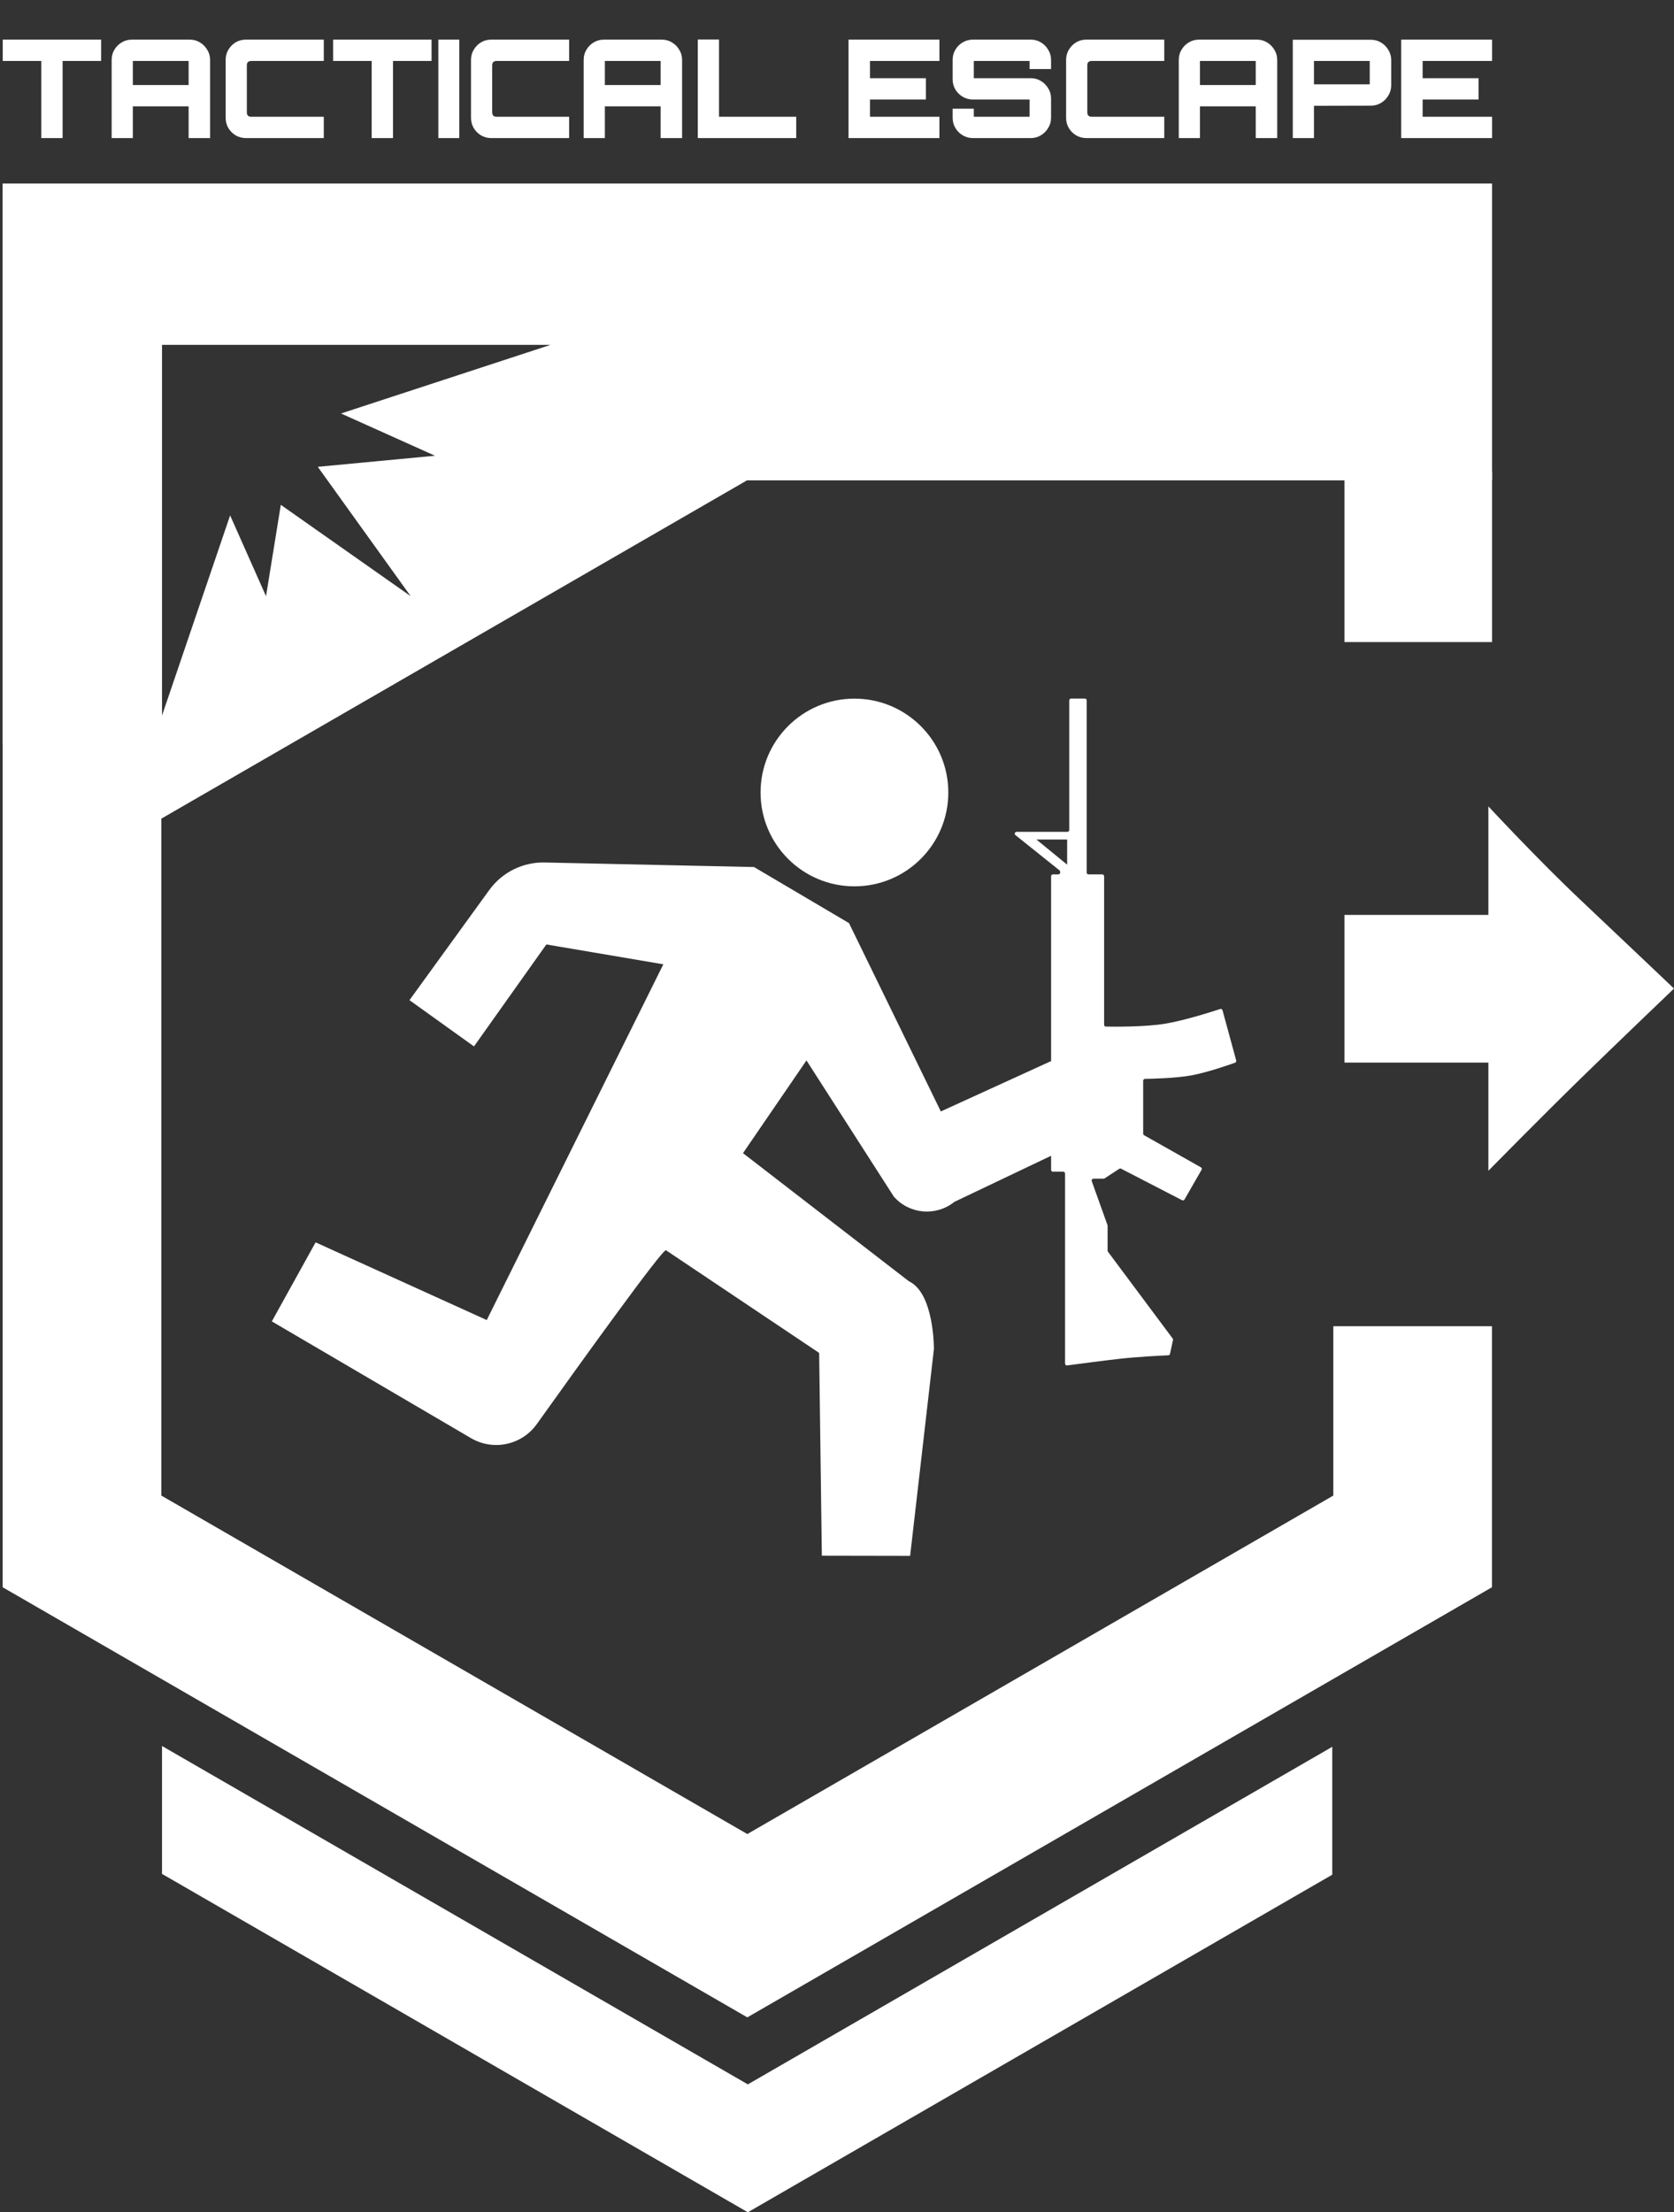
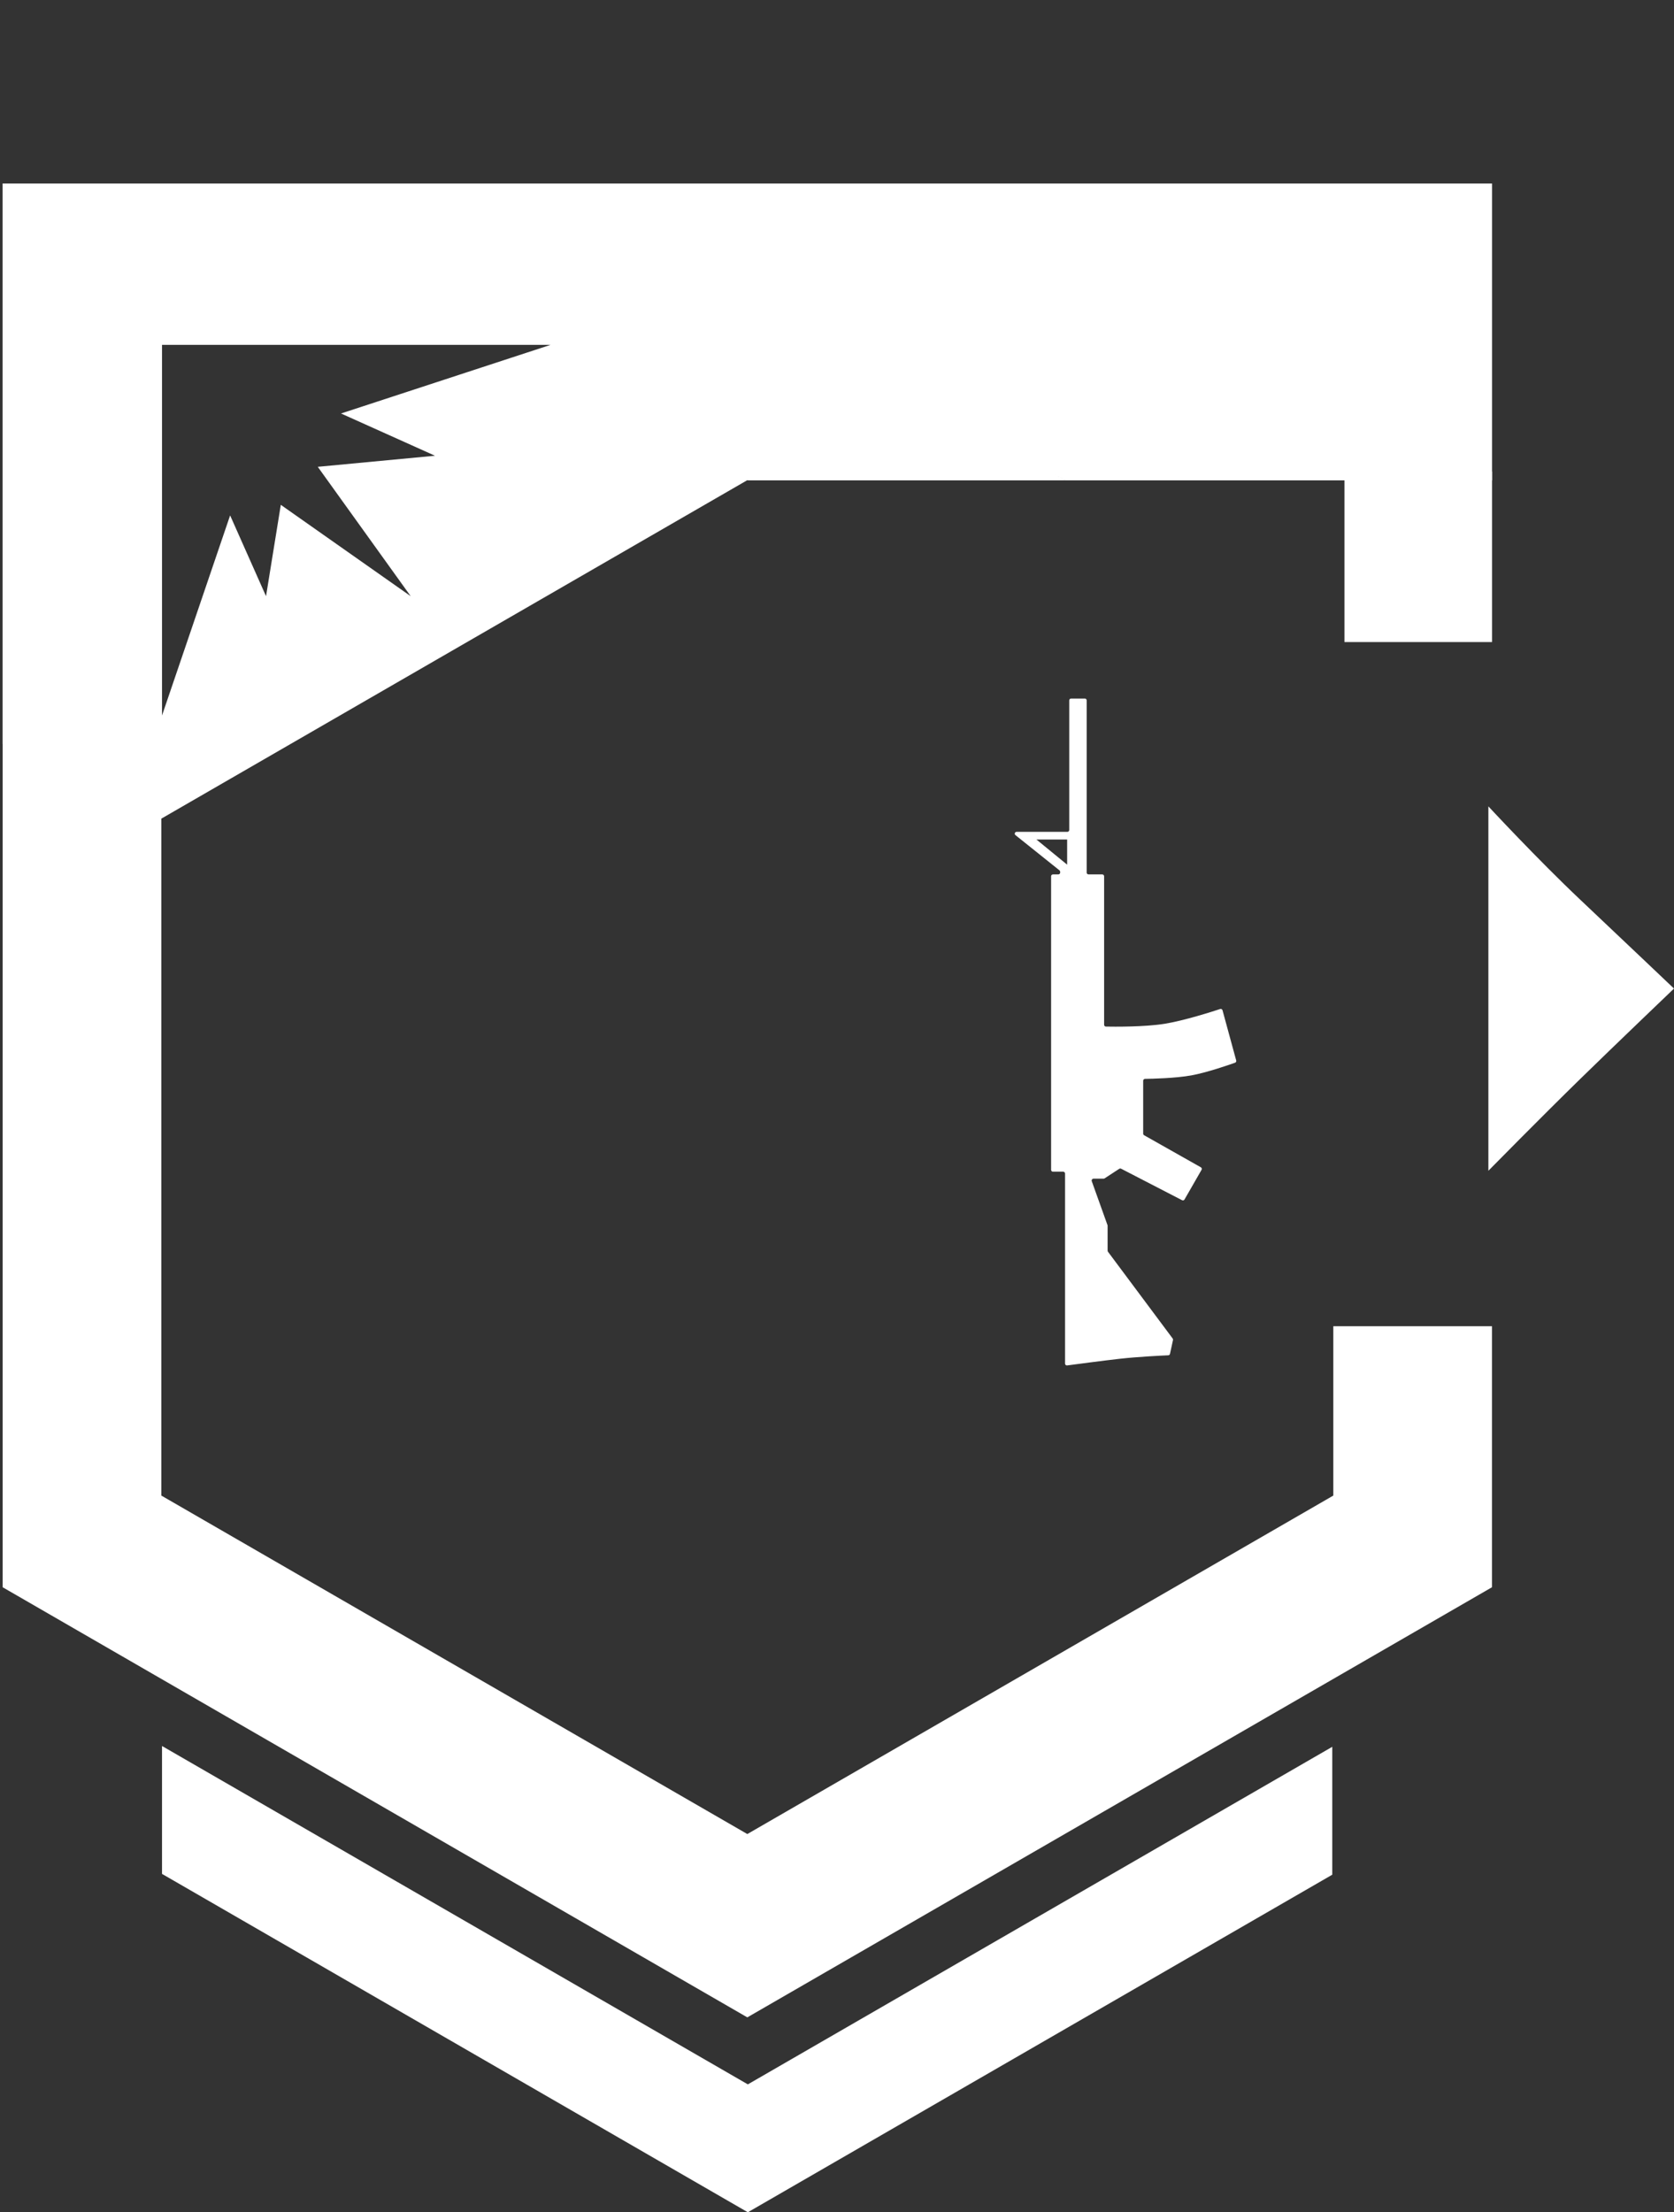
<svg xmlns="http://www.w3.org/2000/svg" width="4536" height="5992" viewBox="0 0 4536 5992" fill="none">
  <rect x="0" y="0" width="4536" height="5992" fill="#333333" stroke="none" />
  <path fill-rule="evenodd" clip-rule="evenodd" d="M439 5075.41L2026.4 5991.89L3610 5077.6V4731.19L2026.4 5645.48L439 4729V5075.41Z" fill="white" />
-   <path fill-rule="evenodd" clip-rule="evenodd" d="M2060.88 2146.43C2060.88 2006.04 2174.77 1892.25 2315.26 1892.25C2455.74 1892.25 2569.63 2006.05 2569.63 2146.43C2569.63 2286.82 2455.74 2400.62 2315.26 2400.62C2174.77 2400.62 2060.88 2286.81 2060.88 2146.43ZM2856.08 2870.28C2865.66 2862.58 2876.07 2856.61 2886.93 2852.31L2992.57 3061.59L2586.05 3255.22C2536.39 3295.15 2464.05 3288.89 2422.01 3241.01L2185.27 2872.14L2013.27 3123.29L2462.6 3470.12C2531.76 3502.45 2530.6 3653.84 2530.6 3653.84L2466.15 4214L2226.94 4213.56L2219.63 3664.33L1804.58 3386.26C1795.42 3381.98 1572.48 3691.95 1454.57 3857.1C1413.92 3914.03 1336.54 3930.53 1276.17 3895.15L736.586 3578.95L855.149 3364.88L1318.93 3575.33L1797.41 2611.81L1480.47 2558.02L1284.35 2834.19L1109.52 2708.93L1325.9 2410.45C1361.08 2361.93 1418.1 2334.07 1478.02 2336.11L2043.17 2348.35L2300.52 2500.23L2549.34 3010.34L2856.08 2870.28Z" fill="white" />
  <path d="M3643 1277L4043 1277L4043 1739L3643 1739L3643 1410.22L3643 1277Z" fill="white" />
  <path d="M4536 2677.5C4536 2677.5 4374.97 2831.44 4282.01 2922.2C4178.26 3023.49 4033 3171 4033 3171L4033 2184C4033 2184 4166.22 2327.55 4282.01 2436.86C4397.79 2546.17 4536 2677.5 4536 2677.5Z" fill="white" />
-   <path d="M3643 2878L3643 2478L4043 2478L4043 2878L3758.34 2878L3643 2878Z" fill="white" />
-   <path d="M111.861 374L111.861 165.094L7.408 165.094L7.408 107.312L274.096 107.312L274.096 165.094L169.643 165.094L169.643 374L111.861 374ZM302.539 374L302.539 162.131C302.539 152.007 305.008 142.87 309.947 134.722C314.885 126.326 321.553 119.659 329.948 114.72C338.344 109.781 347.481 107.312 357.358 107.312L514.037 107.312C524.161 107.312 533.298 109.781 541.447 114.72C549.842 119.659 556.51 126.326 561.448 134.721C566.634 142.87 569.227 152.007 569.227 162.131L569.227 374L511.074 374L511.074 288.067L359.951 288.067L359.951 374L302.539 374ZM359.951 230.285L511.074 230.285L511.074 165.094L359.951 165.094L359.951 230.285ZM666.248 374C656.124 374 646.864 371.531 638.468 366.592C630.32 361.653 623.776 355.109 618.837 346.961C613.898 338.565 611.429 329.305 611.429 319.181L611.429 162.131C611.429 152.007 613.898 142.87 618.837 134.721C623.776 126.326 630.32 119.659 638.468 114.72C646.864 109.781 656.124 107.312 666.248 107.312L877.376 107.312L877.376 165.094L681.064 165.094C677.113 165.094 674.027 166.082 671.804 168.057C669.829 170.033 668.841 173.12 668.841 177.317L668.841 303.994C668.841 307.945 669.829 311.032 671.804 313.254C674.027 315.23 677.113 316.217 681.064 316.217L877.376 316.217L877.376 374L666.248 374ZM1007.11 374L1007.11 165.094L902.662 165.094L902.662 107.312L1169.35 107.312L1169.35 165.094L1064.9 165.094L1064.9 374L1007.11 374ZM1187.79 374L1187.79 107.312L1244.46 107.312L1244.46 374L1187.79 374ZM1331.09 374C1320.96 374 1311.7 371.53 1303.31 366.592C1295.16 361.653 1288.61 355.109 1283.68 346.961C1278.74 338.565 1276.27 329.305 1276.27 319.181L1276.27 162.131C1276.27 152.007 1278.74 142.87 1283.68 134.721C1288.61 126.326 1295.16 119.658 1303.31 114.72C1311.7 109.781 1320.96 107.312 1331.09 107.312L1542.22 107.312L1542.22 165.094L1345.9 165.094C1341.95 165.094 1338.87 166.082 1336.64 168.057C1334.67 170.033 1333.68 173.119 1333.68 177.317L1333.68 303.994C1333.68 307.945 1334.67 311.032 1336.64 313.254C1338.87 315.23 1341.95 316.217 1345.9 316.217L1542.22 316.217L1542.22 374L1331.09 374ZM1581.58 374L1581.58 162.131C1581.58 152.007 1584.05 142.87 1588.98 134.721C1593.92 126.326 1600.59 119.658 1608.99 114.72C1617.38 109.781 1626.52 107.312 1636.4 107.312L1793.07 107.312C1803.2 107.312 1812.34 109.781 1820.48 114.72C1828.88 119.658 1835.55 126.326 1840.49 134.721C1845.67 142.87 1848.26 152.007 1848.26 162.131L1848.26 374L1790.11 374L1790.11 288.067L1638.99 288.067L1638.99 374L1581.58 374ZM1638.99 230.285L1790.11 230.284L1790.11 165.094L1638.99 165.094L1638.99 230.285ZM1890.84 374L1890.84 106.941L1948.25 106.941L1948.25 316.217L2157.52 316.217L2157.52 374L1890.84 374ZM2299.23 374L2299.23 107.312L2545.54 107.312L2545.54 165.094L2357.38 165.094L2357.38 211.764L2508.87 211.764L2508.87 269.547L2357.38 269.547L2357.38 316.217L2545.54 316.217L2545.54 374L2299.23 374ZM2636.15 374C2626.27 374 2617.14 371.53 2608.74 366.592C2600.35 361.653 2593.68 354.986 2588.74 346.59C2583.8 338.194 2581.33 329.058 2581.33 319.18L2581.33 294.364L2638.74 294.364L2638.74 316.217L2789.87 316.217L2789.87 269.547L2636.15 269.547C2626.27 269.547 2617.14 267.077 2608.74 262.139C2600.35 257.2 2593.68 250.656 2588.74 242.508C2583.8 234.112 2581.33 224.852 2581.33 214.728L2581.33 162.131C2581.33 152.006 2583.8 142.87 2588.74 134.721C2593.68 126.325 2600.35 119.658 2608.74 114.72C2617.14 109.781 2626.27 107.312 2636.15 107.312L2793.2 107.312C2803.08 107.312 2812.09 109.781 2820.24 114.719C2828.64 119.658 2835.3 126.325 2840.24 134.721C2845.43 142.87 2848.02 152.006 2848.02 162.131L2848.02 186.948L2789.87 186.948L2789.87 165.094L2638.74 165.094L2638.74 211.764L2793.2 211.764C2803.08 211.764 2812.09 214.234 2820.24 219.172C2828.64 224.111 2835.3 230.778 2840.24 239.174C2845.43 247.323 2848.02 256.459 2848.02 266.583L2848.02 319.18C2848.02 329.058 2845.43 338.194 2840.24 346.59C2835.3 354.986 2828.64 361.653 2820.24 366.592C2812.09 371.53 2803.08 374 2793.2 374L2636.15 374ZM2943.63 373.999C2933.51 373.999 2924.25 371.53 2915.85 366.591C2907.7 361.653 2901.16 355.109 2896.22 346.96C2891.28 338.565 2888.81 329.305 2888.81 319.18L2888.81 162.131C2888.81 152.006 2891.28 142.87 2896.22 134.721C2901.16 126.325 2907.7 119.658 2915.85 114.719C2924.25 109.781 2933.51 107.311 2943.63 107.311L3154.76 107.311L3154.76 165.094L2958.45 165.094C2954.49 165.094 2951.41 166.082 2949.19 168.057C2947.21 170.033 2946.22 173.119 2946.22 177.317L2946.22 303.994C2946.22 307.945 2947.21 311.031 2949.19 313.254C2951.41 315.229 2954.49 316.217 2958.45 316.217L3154.76 316.217L3154.76 373.999L2943.63 373.999ZM3194.12 373.999L3194.12 162.131C3194.12 152.006 3196.59 142.87 3201.53 134.721C3206.46 126.325 3213.13 119.658 3221.53 114.719C3229.92 109.781 3239.06 107.311 3248.94 107.311L3405.62 107.311C3415.74 107.311 3424.88 109.781 3433.03 114.719C3441.42 119.658 3448.09 126.325 3453.03 134.721C3458.21 142.87 3460.81 152.006 3460.81 162.131L3460.81 373.999L3402.65 373.999L3402.65 288.067L3251.53 288.067L3251.53 373.999L3194.12 373.999ZM3251.53 230.284L3402.65 230.284L3402.65 165.094L3251.53 165.094L3251.53 230.284ZM3503.01 373.999L3503.01 107.682L3714.51 107.682C3724.63 107.682 3733.77 110.151 3741.92 115.09C3750.31 120.028 3756.98 126.696 3761.92 135.091C3767.1 143.487 3769.7 152.624 3769.7 162.501L3769.7 231.395C3769.7 241.273 3767.1 250.409 3761.92 258.805C3756.98 267.201 3750.31 273.868 3741.92 278.807C3733.77 283.745 3724.63 286.215 3714.51 286.215L3560.42 286.585L3560.42 373.999L3503.01 373.999ZM3560.42 228.432L3711.54 228.432L3711.54 165.094L3560.42 165.094L3560.42 228.432ZM3796.74 373.999L3796.74 107.311L4043.06 107.311L4043.06 165.094L3854.89 165.094L3854.89 211.764L4006.39 211.764L4006.39 269.546L3854.89 269.547L3854.89 316.217L4043.06 316.217L4043.06 373.999L3796.74 373.999Z" fill="white" />
  <path fill-rule="evenodd" clip-rule="evenodd" d="M4043 497.014V1301H2886L2858.4 1285.16L2885.83 1301L2026 1301V1301.1L2025 1300.52L437.161 2217.26L437.161 4050.74L2025 4967.48L3612.84 4050.74V3592H4042.84V4299L2025 5464L7.161 4299L7.161 2015.22L7 2015.31L7 497.013L2879.23 497L4043 497.014ZM1492 933.999H439V1938L623.561 1395.95L720.849 1614.77L760.909 1367.35L1112.86 1614.77L861.059 1264.37L1178.68 1234.34L924.01 1119.92L1492 933.999Z" fill="white" />
  <path fill-rule="evenodd" clip-rule="evenodd" d="M2885.96 3693.28C2885.96 3696.31 2888.58 3698.65 2891.58 3698.25C2912.59 3695.43 2987.72 3685.45 3035.28 3680.1C3083.69 3674.65 3149.26 3671.54 3165.65 3670.81C3167.92 3670.71 3169.82 3669.09 3170.3 3666.87L3178.45 3629.4C3178.75 3627.99 3178.43 3626.51 3177.57 3625.35L3002.25 3390.34C3001.6 3389.48 3001.26 3388.43 3001.26 3387.35L3001.26 3319.94C3001.26 3319.37 3001.16 3318.8 3000.96 3318.26L2958.29 3199.12C2957.12 3195.86 2959.53 3192.43 2962.99 3192.43L2990.32 3192.43C2991.29 3192.43 2992.24 3192.15 2993.05 3191.62L3032.84 3165.67C3034.35 3164.69 3036.27 3164.59 3037.87 3165.42L3203.04 3250.73C3205.41 3251.95 3208.33 3251.09 3209.67 3248.77L3255.81 3168.45C3257.19 3166.04 3256.35 3162.97 3253.93 3161.61L3100.2 3074.79C3098.62 3073.9 3097.65 3072.24 3097.65 3070.44L3097.65 2927.12C3097.65 2924.37 3099.84 2922.13 3102.6 2922.09C3120.81 2921.85 3185.29 2920.45 3228.08 2912.69C3270.19 2905.05 3330.25 2884.17 3346.66 2878.32C3349.1 2877.45 3350.41 2874.85 3349.73 2872.35L3312.64 2736.36C3311.88 2733.58 3308.99 2731.99 3306.26 2732.89C3286.16 2739.52 3209.58 2764.15 3156.25 2772.82C3101.02 2781.79 3017.46 2780.88 2996.64 2780.48C2993.93 2780.43 2991.8 2778.22 2991.8 2775.51L2991.8 2373.32C2991.8 2370.56 2989.57 2368.32 2986.8 2368.32L2949.55 2368.32C2946.79 2368.32 2944.55 2366.08 2944.55 2363.32L2944.55 1897C2944.55 1894.24 2942.31 1892 2939.55 1892L2902.3 1892C2899.53 1892 2897.3 1894.24 2897.3 1897L2897.3 2248.02C2897.3 2250.78 2895.06 2253.02 2892.3 2253.02L2754.67 2253.02C2749.94 2253.02 2747.85 2258.97 2751.54 2261.93L2870.85 2357.37C2872.03 2358.32 2872.72 2359.76 2872.72 2361.27L2872.72 2363.32C2872.72 2366.08 2870.49 2368.32 2867.72 2368.32L2853.15 2368.32C2850.39 2368.32 2848.15 2370.56 2848.15 2373.32L2848.15 3168.53C2848.15 3171.29 2850.39 3173.53 2853.15 3173.53L2880.96 3173.53C2883.72 3173.53 2885.96 3175.77 2885.96 3178.53L2885.96 3693.28ZM2891.6 2273.84L2808.43 2273.84L2891.6 2341.89L2891.6 2273.84Z" fill="white" />
</svg>